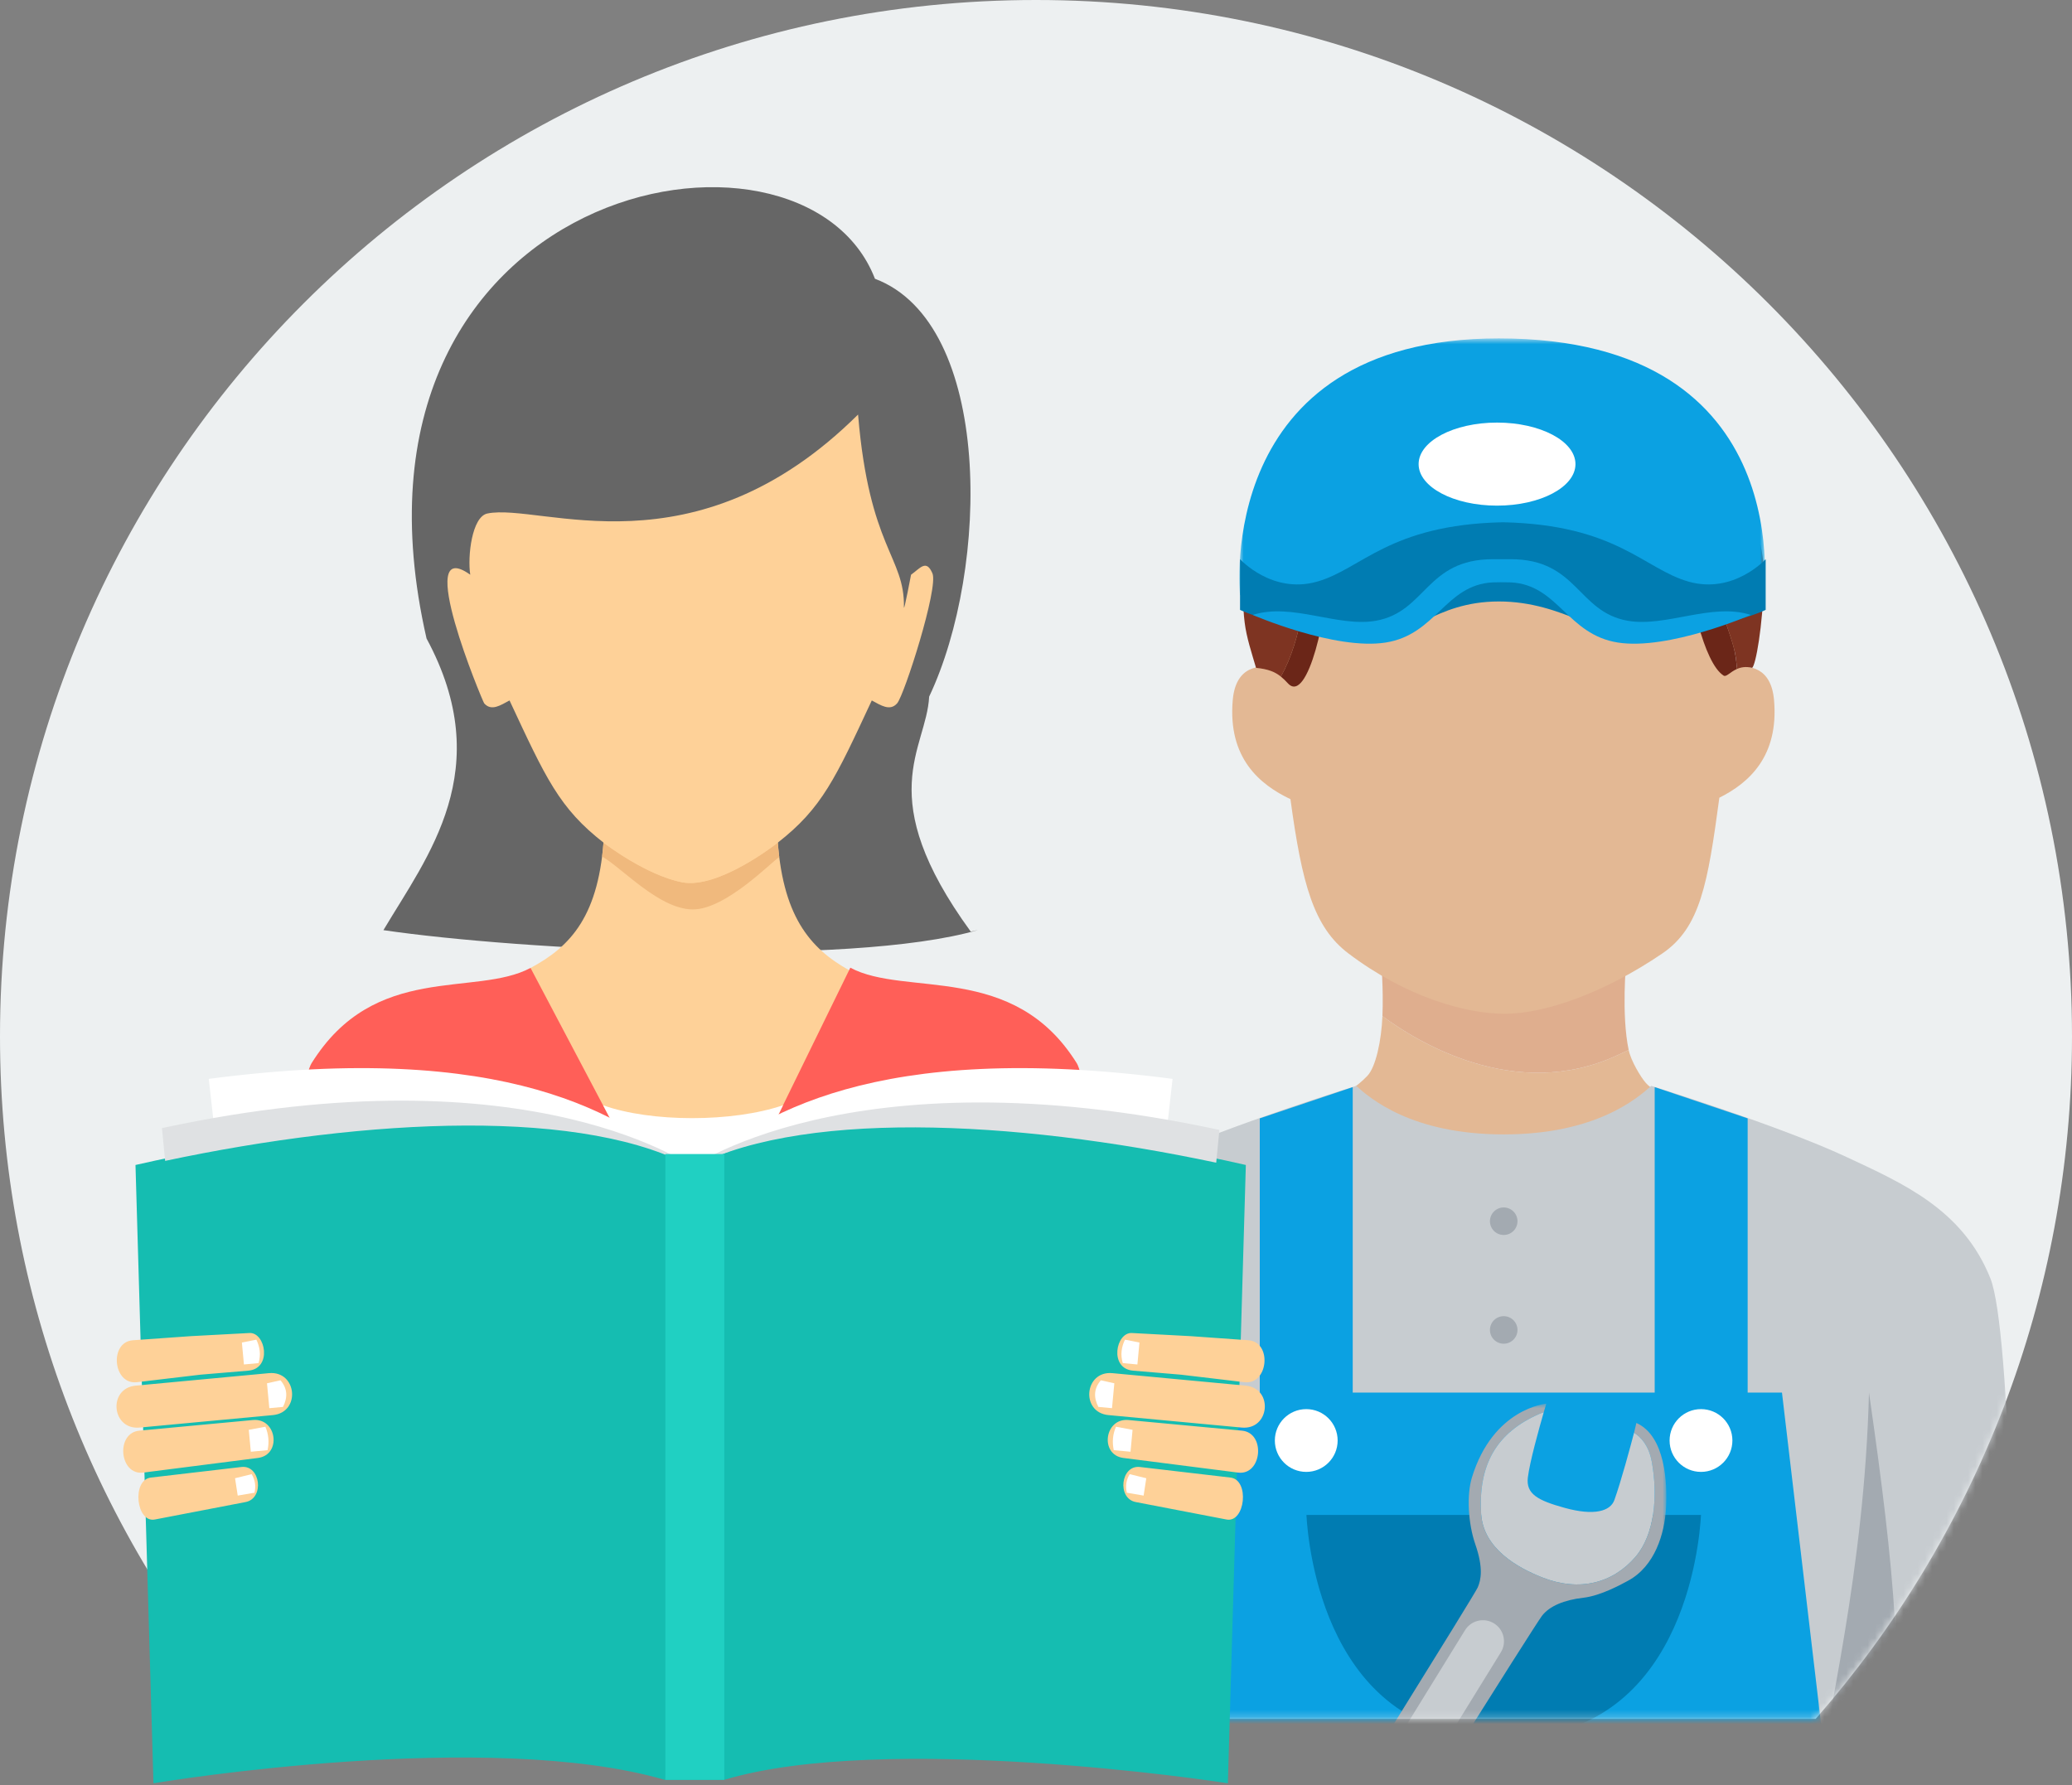
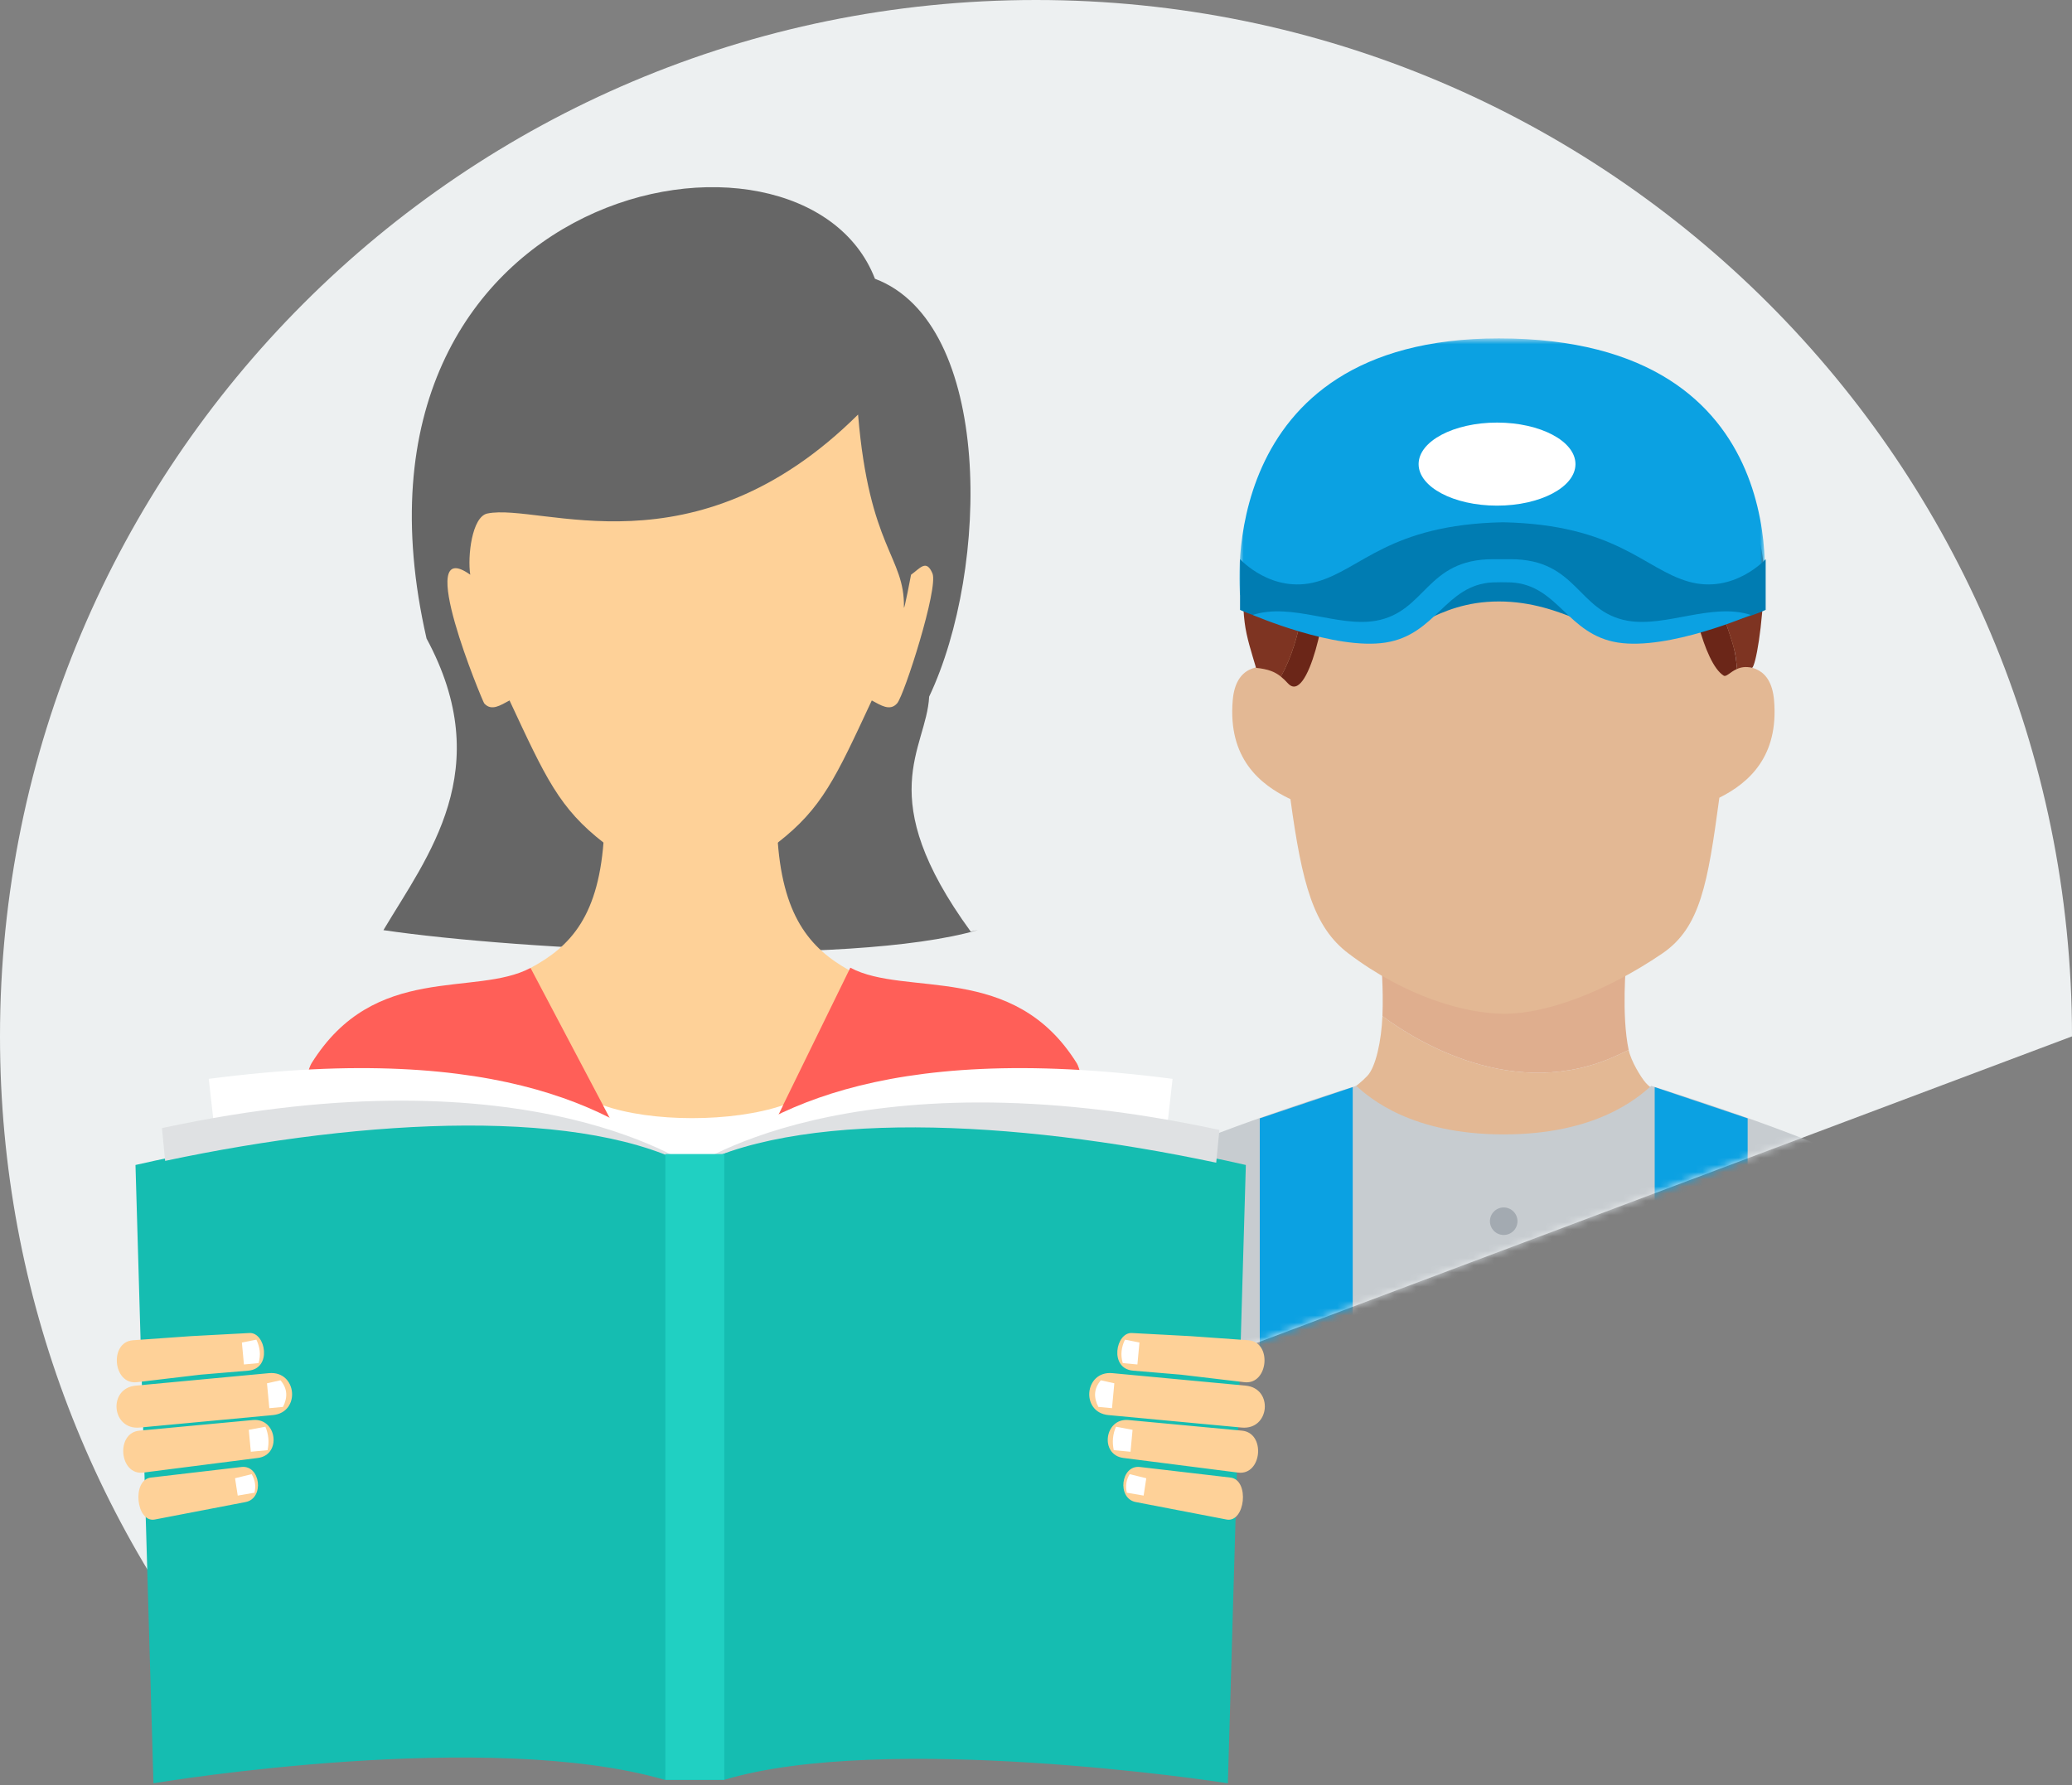
<svg xmlns="http://www.w3.org/2000/svg" xmlns:xlink="http://www.w3.org/1999/xlink" width="289px" height="249px" viewBox="0 0 289 249" version="1.1">
  <rect x="0" y="0" width="289" height="249" fill="#808080" stroke="none" />
  <title>graphic people</title>
  <desc>Created with Sketch.</desc>
  <defs>
-     <path d="M144.5,0 C224.305,0 289,64.727 289,144.572 C289,181.036 275.507,214.348 253.243,239.781 L35.757,239.781 C13.493,214.348 0,181.036 0,144.572 C0,64.727 64.695,0 144.5,0 Z" id="path-1" />
+     <path d="M144.5,0 C224.305,0 289,64.727 289,144.572 L35.757,239.781 C13.493,214.348 0,181.036 0,144.572 C0,64.727 64.695,0 144.5,0 Z" id="path-1" />
    <polygon id="path-3" points="0.898 0.696 74.216 0.696 74.216 37.332 0.898 37.332" />
    <polygon id="path-5" points="0 0.867 64.928 0.867 64.928 90.905 0 90.905" />
  </defs>
  <g id="Vorteilsrechner" stroke="none" stroke-width="1" fill="none" fill-rule="evenodd">
    <g id="desktop---Auswahl-2" transform="translate(-870, -1432)">
      <g id="Vorteilsrechner-step3" transform="translate(0, 1049)">
        <g id="content" transform="translate(160, 383)">
          <g id="graphic-people" transform="translate(710, 0)">
            <mask id="mask-2" fill="white">
              <use xlink:href="#path-1" />
            </mask>
            <use id="Combined-Shape" fill="#EDF0F1" fill-rule="nonzero" xlink:href="#path-1" />
            <g id="mechanic" stroke-width="1" fill-rule="evenodd" mask="url(#mask-2)">
              <g transform="translate(138.267, 46.467)">
                <g id="Group-42">
                  <path d="M54.553,95.278 C54.413,98.64 53.645,102.363 52.447,103.617 C49.39,106.815 46.002,107.238 46.002,107.238 C46.002,107.238 55.922,116.012 71.22,116.564 L71.22,116.591 C71.302,116.589 71.379,116.579 71.461,116.577 C71.544,116.579 71.62,116.589 71.703,116.591 L71.703,116.564 C87.001,116.012 96.741,107.511 96.741,107.511 C96.741,107.511 92.801,106.317 91.282,104.587 C90.582,103.788 89.227,101.554 88.899,100.003 C88.407,100.233 87.89,100.474 87.345,100.729 C73.019,107.401 59.177,98.713 54.553,95.278" id="Fill-1" fill="#E3B894" />
                  <path d="M88.549,87.732 L71.462,92.12 L54.374,87.732 C54.374,87.732 54.713,91.397 54.553,95.278 C59.177,98.713 73.019,107.401 87.346,100.727 C87.889,100.475 88.407,100.233 88.899,100.003 C87.859,95.093 88.549,87.732 88.549,87.732" id="Fill-3" fill="#DFAE8E" />
                  <path d="M109.174,51.194 C108.779,46.649 105.8,46.239 103.466,46.64 C104.104,38.04 104.675,25.638 104.675,25.638 L71.621,30.451 L38.568,25.638 C38.568,25.638 39.141,38.109 39.783,46.711 C37.404,46.202 34.094,46.387 33.675,51.194 C32.971,59.306 37.462,62.992 41.723,65.014 C43.329,76.828 44.952,82.856 49.801,86.529 C57.742,92.546 66.065,94.953 71.621,94.953 C77.179,94.953 85.509,92.048 93.604,86.529 C98.898,82.918 99.935,76.768 101.547,64.812 C105.675,62.747 109.857,59.038 109.174,51.194" id="Fill-5" fill="#E3B894" />
                  <path d="M85.26,3.976 C78.299,1.664 67.811,2.05 60.71,3.012 C52.774,4.09 32.976,21.626 35.337,40.372 C35.604,42.516 36.314,44.599 36.924,46.696 C38.629,46.866 39.573,47.261 40.389,47.918 C43.351,42.63 44.341,34.732 43.588,29.041 C43.536,28.648 43.566,27.581 45.79,28.605 C50.582,30.814 62.619,33.846 68.548,33.693 C72.798,33.58 77.425,33.056 81.13,30.769 C84.655,28.593 87.909,25.716 88.871,21.626 C89.994,24.595 89.11,27.242 88.427,28.522 C91.276,27.642 93.523,25.476 94.406,21.706 C95.608,22.588 96.731,25.315 94.165,30.209 C95.689,29.969 98.177,28.284 98.819,23.31 C101.866,23.872 101.9,29.962 101.466,32.616 C100.743,37.029 102.449,39.85 103.523,43.747 C103.806,44.769 103.95,45.842 103.982,46.862 C104.536,46.615 105.229,46.473 106.12,46.696 C106.623,46.308 107.584,41.003 107.782,34.438 C108.08,24.673 99.315,8.645 85.26,3.976" id="Fill-7" fill="#7E3422" />
                  <path d="M101.465,32.617 C101.899,29.962 101.866,23.873 98.818,23.309 C98.176,28.285 95.69,29.968 94.166,30.209 C96.733,25.316 95.609,22.588 94.406,21.705 C93.522,25.477 91.278,27.643 88.427,28.521 C89.11,27.24 89.993,24.593 88.87,21.624 C87.908,25.717 84.654,28.594 81.131,30.769 C77.425,33.055 72.797,33.581 68.548,33.691 C62.619,33.845 50.582,30.814 45.789,28.605 C43.565,27.581 43.537,28.648 43.588,29.041 C44.34,34.732 43.35,42.63 40.39,47.919 C40.726,48.188 41.042,48.497 41.375,48.862 C44.144,51.871 47.032,38.834 46.911,32.695 C50.329,33.931 54.404,35 57.742,35.503 C85.662,39.716 93.079,34.156 97.334,32.497 C97.229,35.936 99.318,46.013 102.147,47.78 C102.515,48.009 103.041,47.28 103.983,46.861 C103.949,45.843 103.805,44.768 103.523,43.746 C102.448,39.85 100.743,37.029 101.465,32.617" id="Fill-9" fill="#6B2618" />
                  <path d="M139.348,131.856 C135.497,122.228 127.156,118.615 119.248,114.916 C109.948,110.564 92.048,105.007 92.048,105.007 C90.112,106.732 84.333,111.779 71.478,111.779 L71.469,111.779 L71.461,111.779 C58.606,111.779 52.827,106.732 50.891,105.007 C50.891,105.007 32.989,110.564 23.689,114.916 C15.783,118.615 7.442,122.228 3.589,131.856 C0.682,139.125 0.107,184.78 0,206.703 L71.469,206.703 L142.937,206.703 C142.83,184.78 142.255,139.125 139.348,131.856" id="Fill-11" fill="#C7CCD0" fill-rule="nonzero" />
                  <polygon id="Fill-13" fill="#0BA1E2" fill-rule="nonzero" points="50.409 158.331 37.445 158.331 37.445 109.544 50.409 105.181" />
                  <polygon id="Fill-15" fill="#0BA1E2" fill-rule="nonzero" points="92.529 158.331 105.493 158.331 105.493 109.544 92.529 105.181" />
                  <path d="M114.62,206.704 C116.613,192.626 121.765,172.852 122.417,147.797 C126.03,172.852 127.445,187.976 125.391,206.704 L114.62,206.704 Z" id="Fill-19" fill="#A3AAB1" fill-rule="nonzero" />
                  <polygon id="Fill-21" fill="#0BA1E2" fill-rule="nonzero" points="110.28 147.796 71.469 147.796 32.658 147.796 25.707 206.703 71.469 206.703 117.23 206.703" />
                  <path d="M71.469,164.866 L43.952,164.866 C44.177,168.986 46.537,195.936 70.928,195.964 C71.113,195.964 71.286,195.949 71.469,195.945 C71.652,195.949 71.825,195.964 72.01,195.964 C96.401,195.936 98.761,168.986 98.986,164.866 L71.469,164.866 Z" id="Fill-23" fill="#007CB2" fill-rule="nonzero" />
                  <path d="M73.39,123.89 C73.39,124.951 72.53,125.81 71.469,125.81 C70.407,125.81 69.548,124.951 69.548,123.89 C69.548,122.83 70.407,121.969 71.469,121.969 C72.53,121.969 73.39,122.83 73.39,123.89" id="Fill-25" fill="#A3AAB1" fill-rule="nonzero" />
                  <path d="M73.39,139.056 C73.39,140.116 72.53,140.977 71.469,140.977 C70.407,140.977 69.548,140.116 69.548,139.056 C69.548,137.995 70.407,137.135 71.469,137.135 C72.53,137.135 73.39,137.995 73.39,139.056" id="Fill-27" fill="#A3AAB1" fill-rule="nonzero" />
                  <path d="M48.306,154.479 C48.306,156.898 46.346,158.858 43.928,158.858 C41.509,158.858 39.547,156.898 39.547,154.479 C39.547,152.061 41.509,150.101 43.928,150.101 C46.346,150.101 48.306,152.061 48.306,154.479" id="Fill-29" fill="#FFFFFF" />
                  <path d="M103.366,154.479 C103.366,156.898 101.406,158.858 98.987,158.858 C96.568,158.858 94.606,156.898 94.606,154.479 C94.606,152.061 96.568,150.101 98.987,150.101 C101.406,150.101 103.366,152.061 103.366,154.479" id="Fill-31" fill="#FFFFFF" />
                  <g id="Group-35" transform="translate(33.696, 0.043)">
                    <mask id="mask-4" fill="white">
                      <use xlink:href="#path-3" />
                    </mask>
                    <g id="Clip-34" />
                    <path d="M0.998,36.511 C0.998,36.511 -2.834,0.695 37.1,0.695 C79.563,0.695 73.973,37.332 73.973,37.332 C73.973,37.332 65.622,34.712 37.485,34.712 C10.648,34.712 0.998,36.511 0.998,36.511" id="Fill-33" fill="#0BA1E2" fill-rule="nonzero" mask="url(#mask-4)" />
                  </g>
                  <path d="M97.311,34.684 C91.049,32.939 87.26,26.733 71.383,26.387 C71.372,26.387 71.363,26.389 71.35,26.389 C71.338,26.389 71.329,26.387 71.318,26.387 C55.441,26.733 51.65,32.939 45.39,34.684 C39.128,36.428 34.693,31.537 34.693,31.537 L34.693,38.607 C34.693,38.607 39.634,41.185 53.475,42.464 C58.09,42.89 61.735,37.434 70.795,37.434 C79.849,37.434 85.461,42.846 90.266,42.364 C103.316,41.054 108.006,38.607 108.006,38.607 L108.006,31.537 C108.006,31.537 103.571,36.428 97.311,34.684" id="Fill-36" fill="#007CB2" fill-rule="nonzero" />
                  <path d="M88.752,40.125 C81.728,38.873 81.785,31.538 72.411,31.538 L69.985,31.538 C60.612,31.538 60.668,38.873 53.644,40.125 C48.333,41.072 41.896,37.558 36.465,39.314 C36.465,39.314 47.92,44.275 54.998,43.167 C62.076,42.057 63.3,35.13 69.914,34.775 C70.42,34.747 71.977,34.747 72.483,34.775 C79.096,35.13 80.321,42.057 87.399,43.167 C94.477,44.275 105.932,39.314 105.932,39.314 C100.501,37.558 94.063,41.072 88.752,40.125" id="Fill-38" fill="#0BA1E2" fill-rule="nonzero" />
                  <path d="M81.477,18.276 C81.477,21.475 76.58,24.068 70.539,24.068 C64.496,24.068 59.599,21.475 59.599,18.276 C59.599,15.077 64.496,12.482 70.539,12.482 C76.58,12.482 81.477,15.077 81.477,18.276" id="Fill-40" fill="#FFFFFF" />
                </g>
                <g id="Group-10" transform="translate(61.652, 194.262) scale(-1, 1) translate(-61.652, -194.262) translate(29.152, 148.262)">
                  <g id="Group-3" transform="translate(0, 0.215)">
                    <mask id="mask-6" fill="white">
                      <use xlink:href="#path-5" />
                    </mask>
                    <g id="Clip-2" />
-                     <path d="M0.048,15.485 C0.253,18.978 1.575,23.526 5.341,25.563 C6.181,26.018 9.114,27.655 11.561,27.935 C14.267,28.245 16.291,29.095 17.339,30.448 C18.369,31.779 41.368,68.424 41.72,69.043 C42.67,70.711 42.042,72.742 41.55,74.3 C40.099,78.9 41.14,82.414 42.483,85.019 C43.827,87.625 46.754,91.302 50.452,90.871 C50.452,90.871 50.442,90.32 50.336,89.916 C49.358,89.985 47.058,89.809 45.265,87.068 C42.926,83.49 41.76,79.685 42.838,76.28 C44.137,72.176 47.157,69.259 51.967,69.128 C55.216,69.04 60.154,69.753 62.06,73.603 C64.638,78.811 64.655,83.45 61.165,87.478 C61.234,87.736 61.449,88.247 61.449,88.247 C61.449,88.247 66.468,84.887 64.449,76.62 C62.992,70.645 59.138,68.99 55.727,68.263 C51.899,67.446 50.843,66.096 49.749,64.354 C47.012,59.999 26.755,27.534 26.308,26.499 C25.861,25.467 25.492,23.803 26.645,20.479 C27.678,17.502 27.839,13.537 27.128,11.198 C24.174,1.48 16.748,0.867 16.748,0.867 C16.748,0.867 16.887,1.329 17.101,2.067 C17.305,2.141 17.509,2.205 17.717,2.295 C23.668,4.894 26.242,9.332 25.834,16.204 C25.544,21.09 20.713,23.77 17.266,25.119 C12.159,27.118 7.469,25.938 4.284,22.207 C1.641,19.113 1.16,13.772 2.025,8.98 C2.426,6.762 3.483,5.568 4.504,4.919 C4.362,4.381 4.182,3.555 4.182,3.555 C0.123,5.359 -0.156,11.991 0.048,15.485" id="Fill-1" fill="#A3AAB1" fill-rule="nonzero" mask="url(#mask-6)" />
                  </g>
-                   <path d="M62.06,73.819 C60.154,69.968 55.216,69.255 51.967,69.344 C47.156,69.475 44.137,72.391 42.837,76.495 C41.759,79.901 42.926,83.706 45.265,87.283 C47.058,90.025 49.358,90.2 50.336,90.132 C49.929,88.584 48.984,84.864 48.509,82.905 C48.141,81.387 50.419,79.613 53.266,78.98 C56.615,78.235 58.102,78.762 58.629,79.964 C59.71,82.429 60.82,86.418 61.165,87.693 C64.655,83.666 64.637,79.026 62.06,73.819" id="Fill-4" fill="#CCCCCC" />
                  <path d="M2.025,9.196 C1.159,13.988 1.641,19.329 4.284,22.423 C7.47,26.152 12.16,27.334 17.266,25.335 C20.714,23.985 25.544,21.306 25.834,16.42 C26.242,9.548 23.669,5.109 17.717,2.51 C17.509,2.419 17.306,2.356 17.1,2.282 C17.742,4.501 19.06,9.219 19.318,11.386 C19.59,13.685 17.924,14.58 14.176,15.615 C10.038,16.759 7.802,16.075 7.246,14.518 C6.297,11.86 5.015,7.082 4.503,5.134 C3.483,5.784 2.427,6.977 2.025,9.196" id="Fill-6" fill="#C7CCD0" fill-rule="nonzero" />
                  <path d="M24.041,31.725 C25.42,30.873 27.229,31.301 28.081,32.681 L44.793,59.772 C45.645,61.153 45.216,62.961 43.836,63.813 C42.457,64.664 40.647,64.236 39.796,62.856 L23.083,35.764 C22.232,34.385 22.661,32.576 24.041,31.725" id="Fill-8" fill="#C7CCD0" fill-rule="nonzero" />
                </g>
              </g>
            </g>
            <g id="learning" stroke-width="1" fill-rule="evenodd" transform="translate(15.867, 26.067)">
              <path d="M37.612,103.686 C43.778,93.321 53.495,81.291 43.627,63 C29.1,-0.516 96.047,-13.393 106.169,12.819 C122.641,19.03 122.201,53.221 113.731,71.112 C113.353,78.474 105.699,84.895 119.532,103.889 L120.527,103.672 L120.526,103.673 C102.58,108.874 56.583,106.48 37.612,103.686 Z" id="Path" fill="#666666" fill-rule="nonzero" />
              <path d="M68.386,90.299 C67.77,101.674 63.732,105.969 58.134,108.959 C55.286,111.475 33.854,112.149 27.587,122.266 C26.28,124.377 25.611,146.584 21.997,156.856 C48.194,174.013 112.738,174.013 138.936,156.856 C135.321,146.584 135.631,124.379 134.324,122.268 C127.708,111.583 105.184,111.459 102.564,109.276 C97.089,106.211 93.156,101.704 92.546,90.299 C92.546,90.299 84.364,96.647 79.277,95.67 C74.187,94.694 68.386,90.299 68.386,90.299 Z" id="Path" fill="#FED198" fill-rule="nonzero" />
-               <path d="M68.113,93.404 C71.095,95.178 76.068,100.731 80.722,100.794 C85.36,100.857 91.891,94 92.823,93.494 C92.743,92.847 92.676,92.174 92.622,91.473 L92.546,91.533 L92.542,91.536 L92.539,91.537 C92.289,91.733 84.284,97.987 79.275,97.007 C74.34,96.042 68.735,91.8 68.402,91.544 L68.307,91.472 C68.255,92.14 68.189,92.785 68.113,93.404 Z" id="Path" fill="#F0B97D" fill-rule="nonzero" />
              <path d="M55.202,71.643 C60.25,82.454 62.117,86.674 68.386,91.534 C68.386,91.534 74.187,96.012 79.276,97.009 C84.363,98.003 92.546,91.534 92.546,91.534 C98.816,86.674 100.682,82.454 105.729,71.643 C106.967,72.303 108.261,73.197 109.264,72.045 C110.269,70.893 115.05,55.938 114.19,53.921 C113.329,51.902 112.49,53.189 111.209,54.103 C111.276,53.668 110.196,59.507 110.211,58.62 C110.332,51.56 105.371,50.439 103.815,31.761 C80.935,54.461 59.562,44.043 52.116,45.564 C49.959,46.004 49.325,51.53 49.723,54.104 C41.646,48.34 51.461,71.81 51.666,72.045 C52.672,73.197 53.964,72.303 55.201,71.643 L55.202,71.643 L55.202,71.643 Z" id="Path" fill="#FED198" fill-rule="nonzero" />
              <path d="M58.131,108.955 C50.441,113.063 36.361,108.099 27.586,122.266 C26.283,124.374 21.28,146.583 17.665,156.856 C43.86,177.054 117.07,177.172 143.267,156.856 C139.653,146.583 135.629,124.375 134.323,122.267 C125.528,108.06 110.435,113.057 102.735,108.923 L81.269,152.803 L58.13,108.954 L58.131,108.954 L58.131,108.955 Z" id="Path" fill="#FF5F58" fill-rule="nonzero" />
              <g id="Group" transform="translate(13.099, 122.571)" fill="#FFFFFF" fill-rule="nonzero">
                <path d="M55.162,5.55 C61.841,7.931 73.203,7.946 80.25,5.541 L68.17,30.234 L55.162,5.55 Z" id="Path" />
                <path d="M0.153,1.861 C41.602,-3.558 58.099,6.842 67.368,15.032 C53.592,7.101 27.151,7.625 1.317,12.241 L0.153,1.861 Z" id="Path" />
                <path d="M134.583,1.861 C93.134,-3.558 76.638,6.842 67.368,15.03 C83.805,5.567 114.692,8.962 133.395,12.387 L134.583,1.861 Z" id="Path" />
              </g>
              <path d="M3.031,136.445 C32.261,129.784 65.017,127.681 80.912,136.833 C96.807,127.681 128.672,129.784 157.902,136.445 C156.228,193.949 157.625,145.954 155.395,222.705 C153.682,222.382 107.486,215.511 85.155,222.212 C81.437,222.21 80.575,222.21 76.841,222.212 C52.325,215.081 7.146,222.403 5.537,222.705 C3.234,143.459 4.759,196.021 3.031,136.445 Z" id="Path" fill="#15BDB1" fill-rule="nonzero" />
              <g id="Group" transform="translate(6.55, 127.25)" fill="#DFE1E3" fill-rule="nonzero">
                <path d="M0.172,4.053 L0.617,8.623 C28.852,2.629 59.526,1.073 74.745,9.836 L74.746,9.835 C74.692,9.794 52.147,-7.158 0.173,4.052 L0.172,4.053 Z" id="Path" />
                <path d="M147.663,4.307 L147.218,8.876 C118.983,2.882 88.308,1.327 73.09,10.089 L73.089,10.088 C73.143,10.048 95.688,-6.905 147.663,4.306 L147.663,4.307 L147.663,4.307 Z" id="Path" />
              </g>
              <path d="M18.926,159.885 L10.784,160.32 L2.681,160.894 C-0.674,161.134 -0.114,167.141 3.228,166.745 L12.062,165.699 L18.77,165.134 C22.124,164.851 21.178,159.764 18.926,159.885 Z M17.806,178.574 L17.806,178.574 L5.178,180.05 C2.47,180.365 3.123,186.399 5.726,185.9 L18.392,183.464 C21.039,182.954 20.479,178.261 17.806,178.574 Z M19.411,172.023 L19.411,172.023 C22.761,171.71 23.445,176.886 20.106,177.313 L4.119,179.355 C0.781,179.782 0.222,173.819 3.571,173.505 L19.411,172.023 Z M21.643,165.484 L21.643,165.484 C25.566,165.117 26.114,170.967 22.191,171.334 L3.612,173.074 C-0.31,173.442 -0.857,167.592 3.064,167.225 L21.643,165.484 Z" id="Shape" fill="#FED198" fill-rule="nonzero" />
              <g id="Group" transform="translate(16.842, 160.466)" fill="#FFFFFF" fill-rule="nonzero">
                <path d="M1.029,0.749 L1.315,3.807 L3.353,3.615 C3.697,2.47 3.551,1.389 3.047,0.345 L1.028,0.749 L1.029,0.749 Z" id="Path" />
                <path d="M4.531,6.433 L4.855,9.905 L6.759,9.727 C7.433,8.415 7.403,7.169 6.412,6.014 L4.53,6.433 L4.531,6.433 Z" id="Path" />
                <path d="M1.99,12.923 L2.276,15.98 L4.61,15.761 C4.852,14.64 4.76,13.55 4.304,12.492 L1.99,12.923 Z" id="Path" />
                <path d="M0.076,19.678 L0.448,22.097 L2.788,21.696 C3.001,20.774 2.878,19.91 2.391,19.108 L0.076,19.677 L0.076,19.678 L0.076,19.678 Z" id="Path" />
              </g>
              <path d="M142.008,159.885 L150.15,160.32 L158.253,160.894 C161.607,161.134 161.047,167.141 157.705,166.745 L148.872,165.699 L142.164,165.134 C138.809,164.851 139.755,159.764 142.008,159.885 Z M143.127,178.574 L143.127,178.574 L155.755,180.05 C158.464,180.365 157.811,186.399 155.207,185.9 L142.542,183.464 C139.896,182.954 140.455,178.261 143.127,178.574 Z M141.522,172.023 L141.522,172.023 C138.172,171.71 137.488,176.886 140.827,177.313 L156.814,179.355 C160.152,179.782 160.711,173.819 157.362,173.505 L141.522,172.023 Z M139.29,165.484 L139.29,165.484 C135.367,165.117 134.82,170.967 138.742,171.334 L157.322,173.074 C161.244,173.442 161.79,167.592 157.87,167.225 L139.29,165.484 Z" id="Shape" fill="#FED198" fill-rule="nonzero" />
              <g id="Group" transform="translate(136.606, 160.466)" fill="#FFFFFF" fill-rule="nonzero">
                <path d="M6.456,0.749 L6.17,3.807 L4.131,3.615 C3.788,2.47 3.933,1.389 4.437,0.345 L6.456,0.749 L6.456,0.749 Z" id="Path" />
                <path d="M2.953,6.433 L2.629,9.905 L0.725,9.727 C0.051,8.415 0.081,7.169 1.073,6.014 L2.954,6.433 L2.953,6.433 Z" id="Path" />
                <path d="M5.496,12.923 L5.21,15.98 L2.875,15.761 C2.633,14.64 2.726,13.55 3.182,12.492 L5.496,12.923 Z" id="Path" />
                <path d="M7.409,19.678 L7.038,22.097 L4.697,21.696 C4.485,20.774 4.607,19.91 5.094,19.108 L7.409,19.677 L7.409,19.678 Z" id="Path" />
              </g>
              <polygon id="Path" fill="#20D0C2" fill-rule="nonzero" points="76.935 134.918 85.156 134.918 85.156 222.21 76.935 222.21" />
            </g>
          </g>
        </g>
      </g>
    </g>
  </g>
</svg>